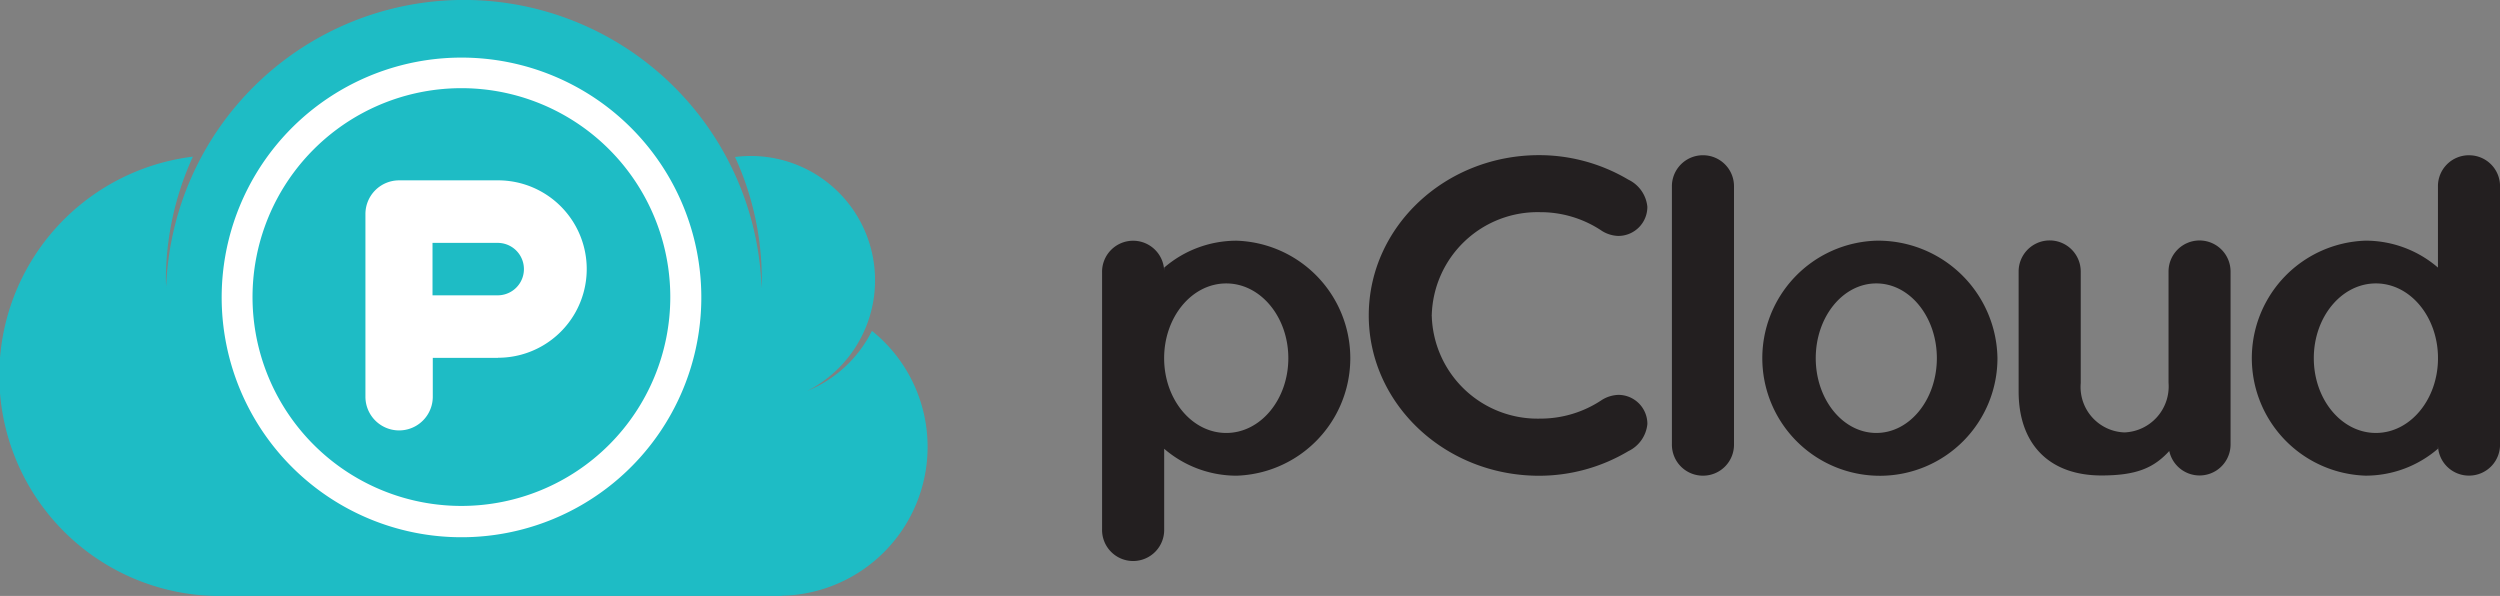
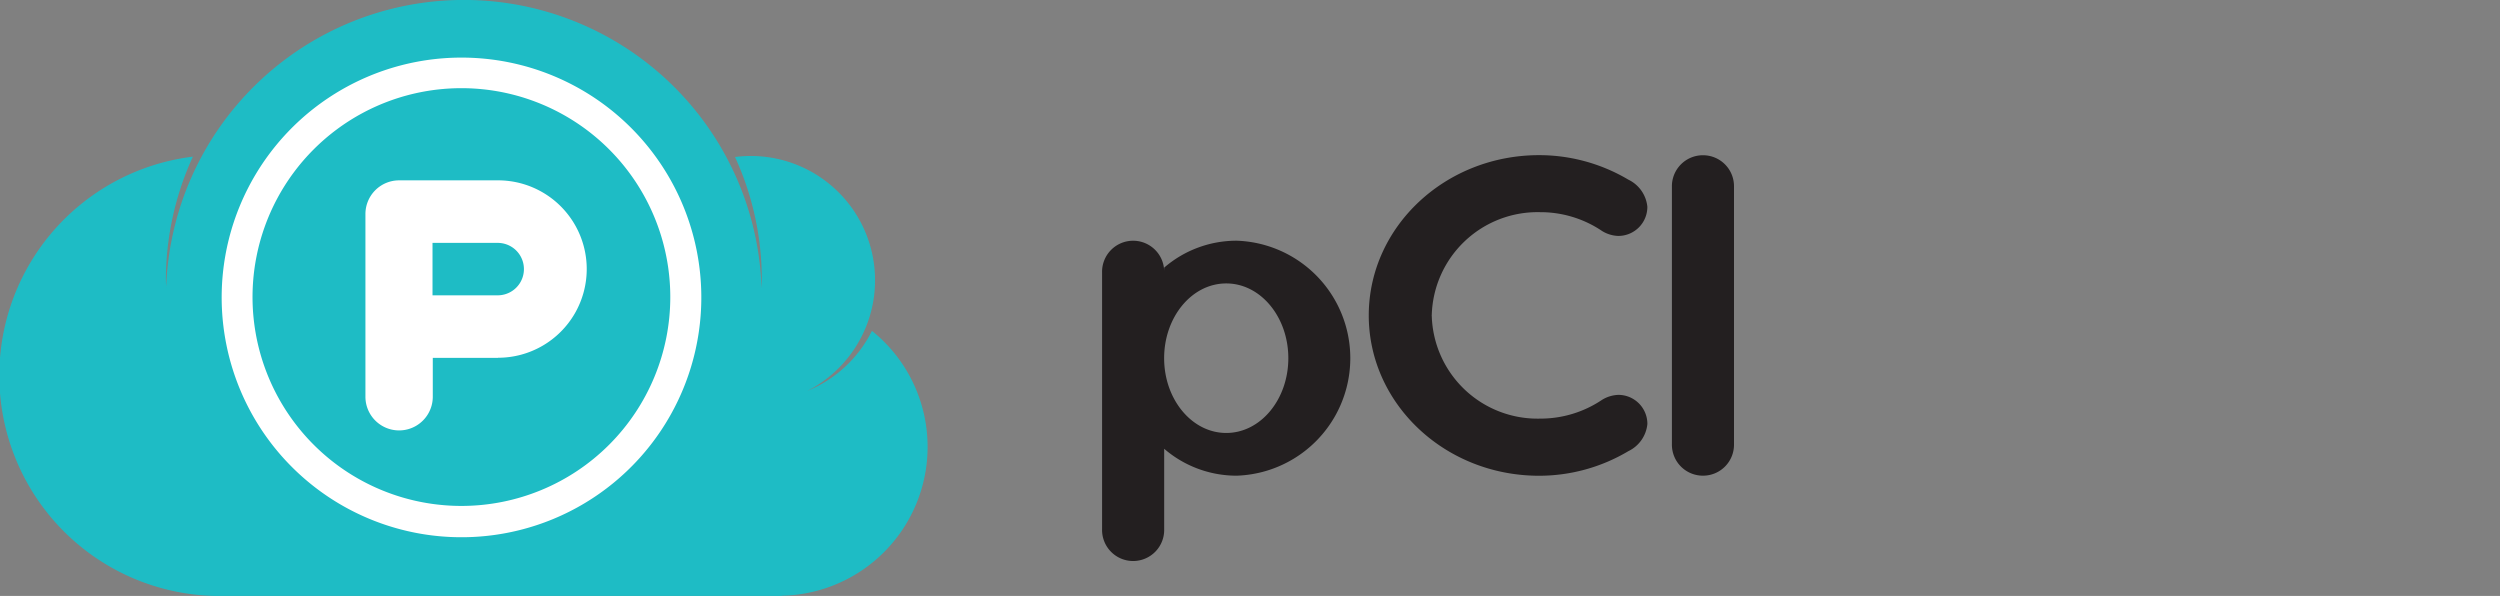
<svg xmlns="http://www.w3.org/2000/svg" width="197.281" height="47.025" viewBox="0 0 197.281 47.025">
  <rect x="0" y="0" width="197.281" height="47.025" fill="#808080" stroke="none" />
  <g transform="translate(19058.543 21984.999)">
    <path d="M73.742,37.584a11.729,11.729,0,0,0-4.391-9.155,9.887,9.887,0,0,1-5.1,4.738,9.806,9.806,0,0,0-5.707-18.459,23.151,23.151,0,0,1,2.115,9.712c0,.225-.012.447-.02.67a23.505,23.505,0,0,0-46.984-.1c0-.19-.022-.376-.022-.565a23.393,23.393,0,0,1,2.133-9.745,17.4,17.4,0,0,0,2.186,34.67H62.229v-.02A11.747,11.747,0,0,0,73.742,37.584" transform="translate(-19059.086 -21987.318)" fill="#1ebcc5" />
    <path d="M34.5,41.605A16.483,16.483,0,1,1,50.98,25.122,16.483,16.483,0,0,1,34.5,41.605m.008-35.379A18.925,18.925,0,1,0,53.429,25.15,18.924,18.924,0,0,0,34.505,6.226" transform="translate(-19056.629 -21986.68)" fill="#fff" />
    <path d="M35.811,23.624h-5.19V19.486h5.19a2.069,2.069,0,0,1,0,4.137m-7.827-9.072a2.657,2.657,0,0,0-2.657,2.657V31.627a2.657,2.657,0,1,0,5.315,0V28.56H35.79v-.01a7,7,0,1,0,0-14" transform="translate(-19055.033 -21985.318)" fill="#fff" />
    <g transform="translate(-18971.574 -21972.76)">
      <path d="M30.3,48.8h-.1a2.446,2.446,0,0,0-2.4,2.474V71.608a2.445,2.445,0,0,0,2.4,2.477h.1a2.442,2.442,0,0,0,2.4-2.477V51.275A2.444,2.444,0,0,0,30.3,48.8" transform="translate(17.165 -48.788)" fill="#231f20" />
-       <path d="M40,66.684c-2.643,0-4.78-2.646-4.78-5.9s2.136-5.9,4.78-5.9,4.777,2.648,4.777,5.9-2.131,5.9-4.777,5.9m0-15.172a9.278,9.278,0,1,0,9.559,9.271A9.418,9.418,0,0,0,40,51.512" transform="translate(21.096 -44.758)" fill="#231f20" />
      <path d="M19.514,66.686c-2.708,0-4.9-2.646-4.9-5.9s2.188-5.9,4.9-5.9,4.9,2.648,4.9,5.9-2.186,5.9-4.9,5.9m.818-15.172a8.742,8.742,0,0,0-5.715,2.124v.4a2.451,2.451,0,1,0-4.9,0V74.27a2.451,2.451,0,1,0,4.9,0V67.934a8.755,8.755,0,0,0,5.715,2.124,9.277,9.277,0,0,0,0-18.544" transform="translate(-9.718 -44.759)" fill="#231f20" />
-       <path d="M55.994,70.713c-2.713,0-4.9-2.646-4.9-5.9s2.186-5.9,4.9-5.9,4.9,2.644,4.9,5.9-2.191,5.9-4.9,5.9M63.39,48.8h-.1a2.44,2.44,0,0,0-2.4,2.474v6.389a8.747,8.747,0,0,0-5.715-2.124,9.277,9.277,0,0,0,0,18.544,8.734,8.734,0,0,0,5.715-2.124V71.6a2.443,2.443,0,0,0,2.4,2.479h.1a2.441,2.441,0,0,0,2.4-2.479V51.274a2.436,2.436,0,0,0-2.4-2.472" transform="translate(44.525 -48.787)" fill="#231f20" />
-       <path d="M53.077,51.505h0a2.445,2.445,0,0,0-2.447,2.447v8.786a3.631,3.631,0,0,1-3.479,3.914A3.589,3.589,0,0,1,43.7,62.763V53.952a2.448,2.448,0,0,0-4.9,0v9.47c0,4.16,2.42,6.627,6.53,6.627,2.78,0,4.138-.6,5.357-1.93a2.446,2.446,0,0,0,4.837-.52V53.952a2.451,2.451,0,0,0-2.45-2.447" transform="translate(33.526 -44.768)" fill="#231f20" />
      <path d="M31.7,53.3a8.694,8.694,0,0,1,4.892,1.485l0,0a2.576,2.576,0,0,0,1.281.39,2.294,2.294,0,0,0,2.293-2.3,2.658,2.658,0,0,0-1.5-2.141A13.8,13.8,0,0,0,31.625,48.8c-7.4,0-13.4,5.625-13.444,12.578,0,.022,0,.042,0,.067v.007c0,.027,0,.05,0,.072C18.229,68.472,24.227,74.1,31.625,74.1a13.777,13.777,0,0,0,7.043-1.942,2.661,2.661,0,0,0,1.5-2.141,2.292,2.292,0,0,0-2.293-2.3,2.627,2.627,0,0,0-1.281.39l0,0A8.707,8.707,0,0,1,31.7,69.591a8.348,8.348,0,0,1-8.545-8.067h0a.631.631,0,0,0-.007-.075c0-.027.007-.05.007-.072h0A8.353,8.353,0,0,1,31.7,53.3" transform="translate(2.862 -48.796)" fill="#231f20" />
    </g>
  </g>
</svg>